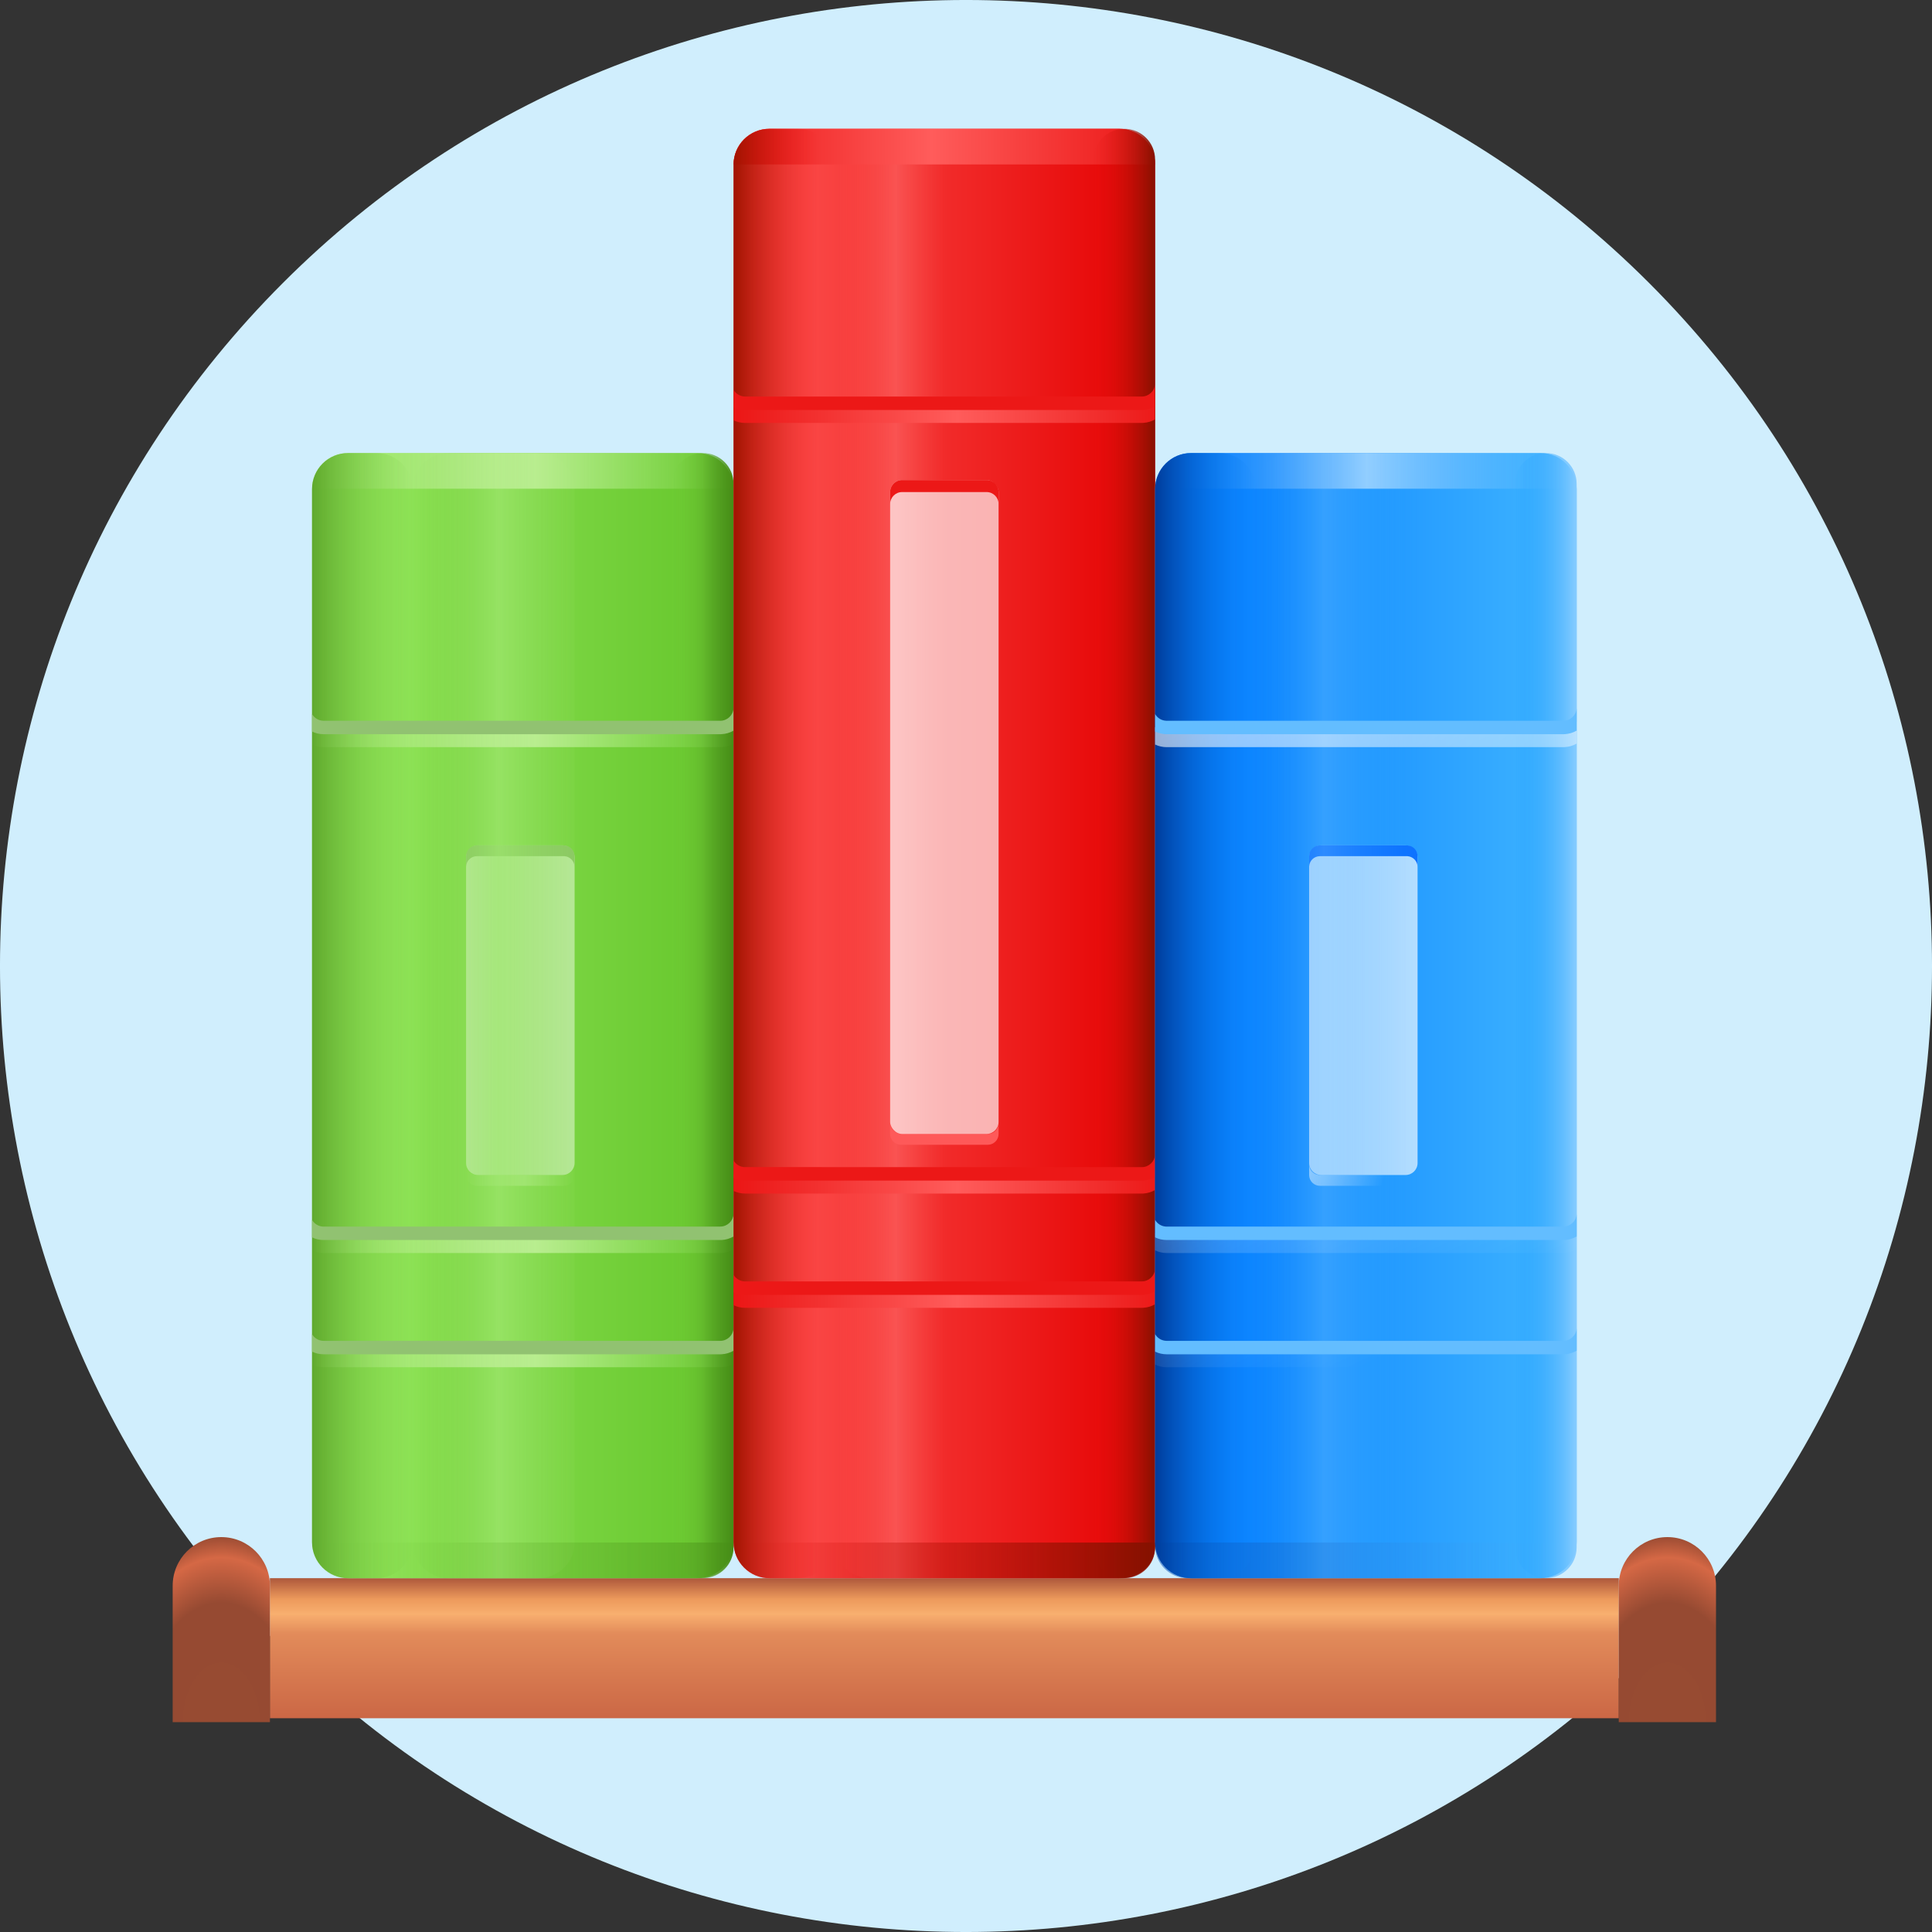
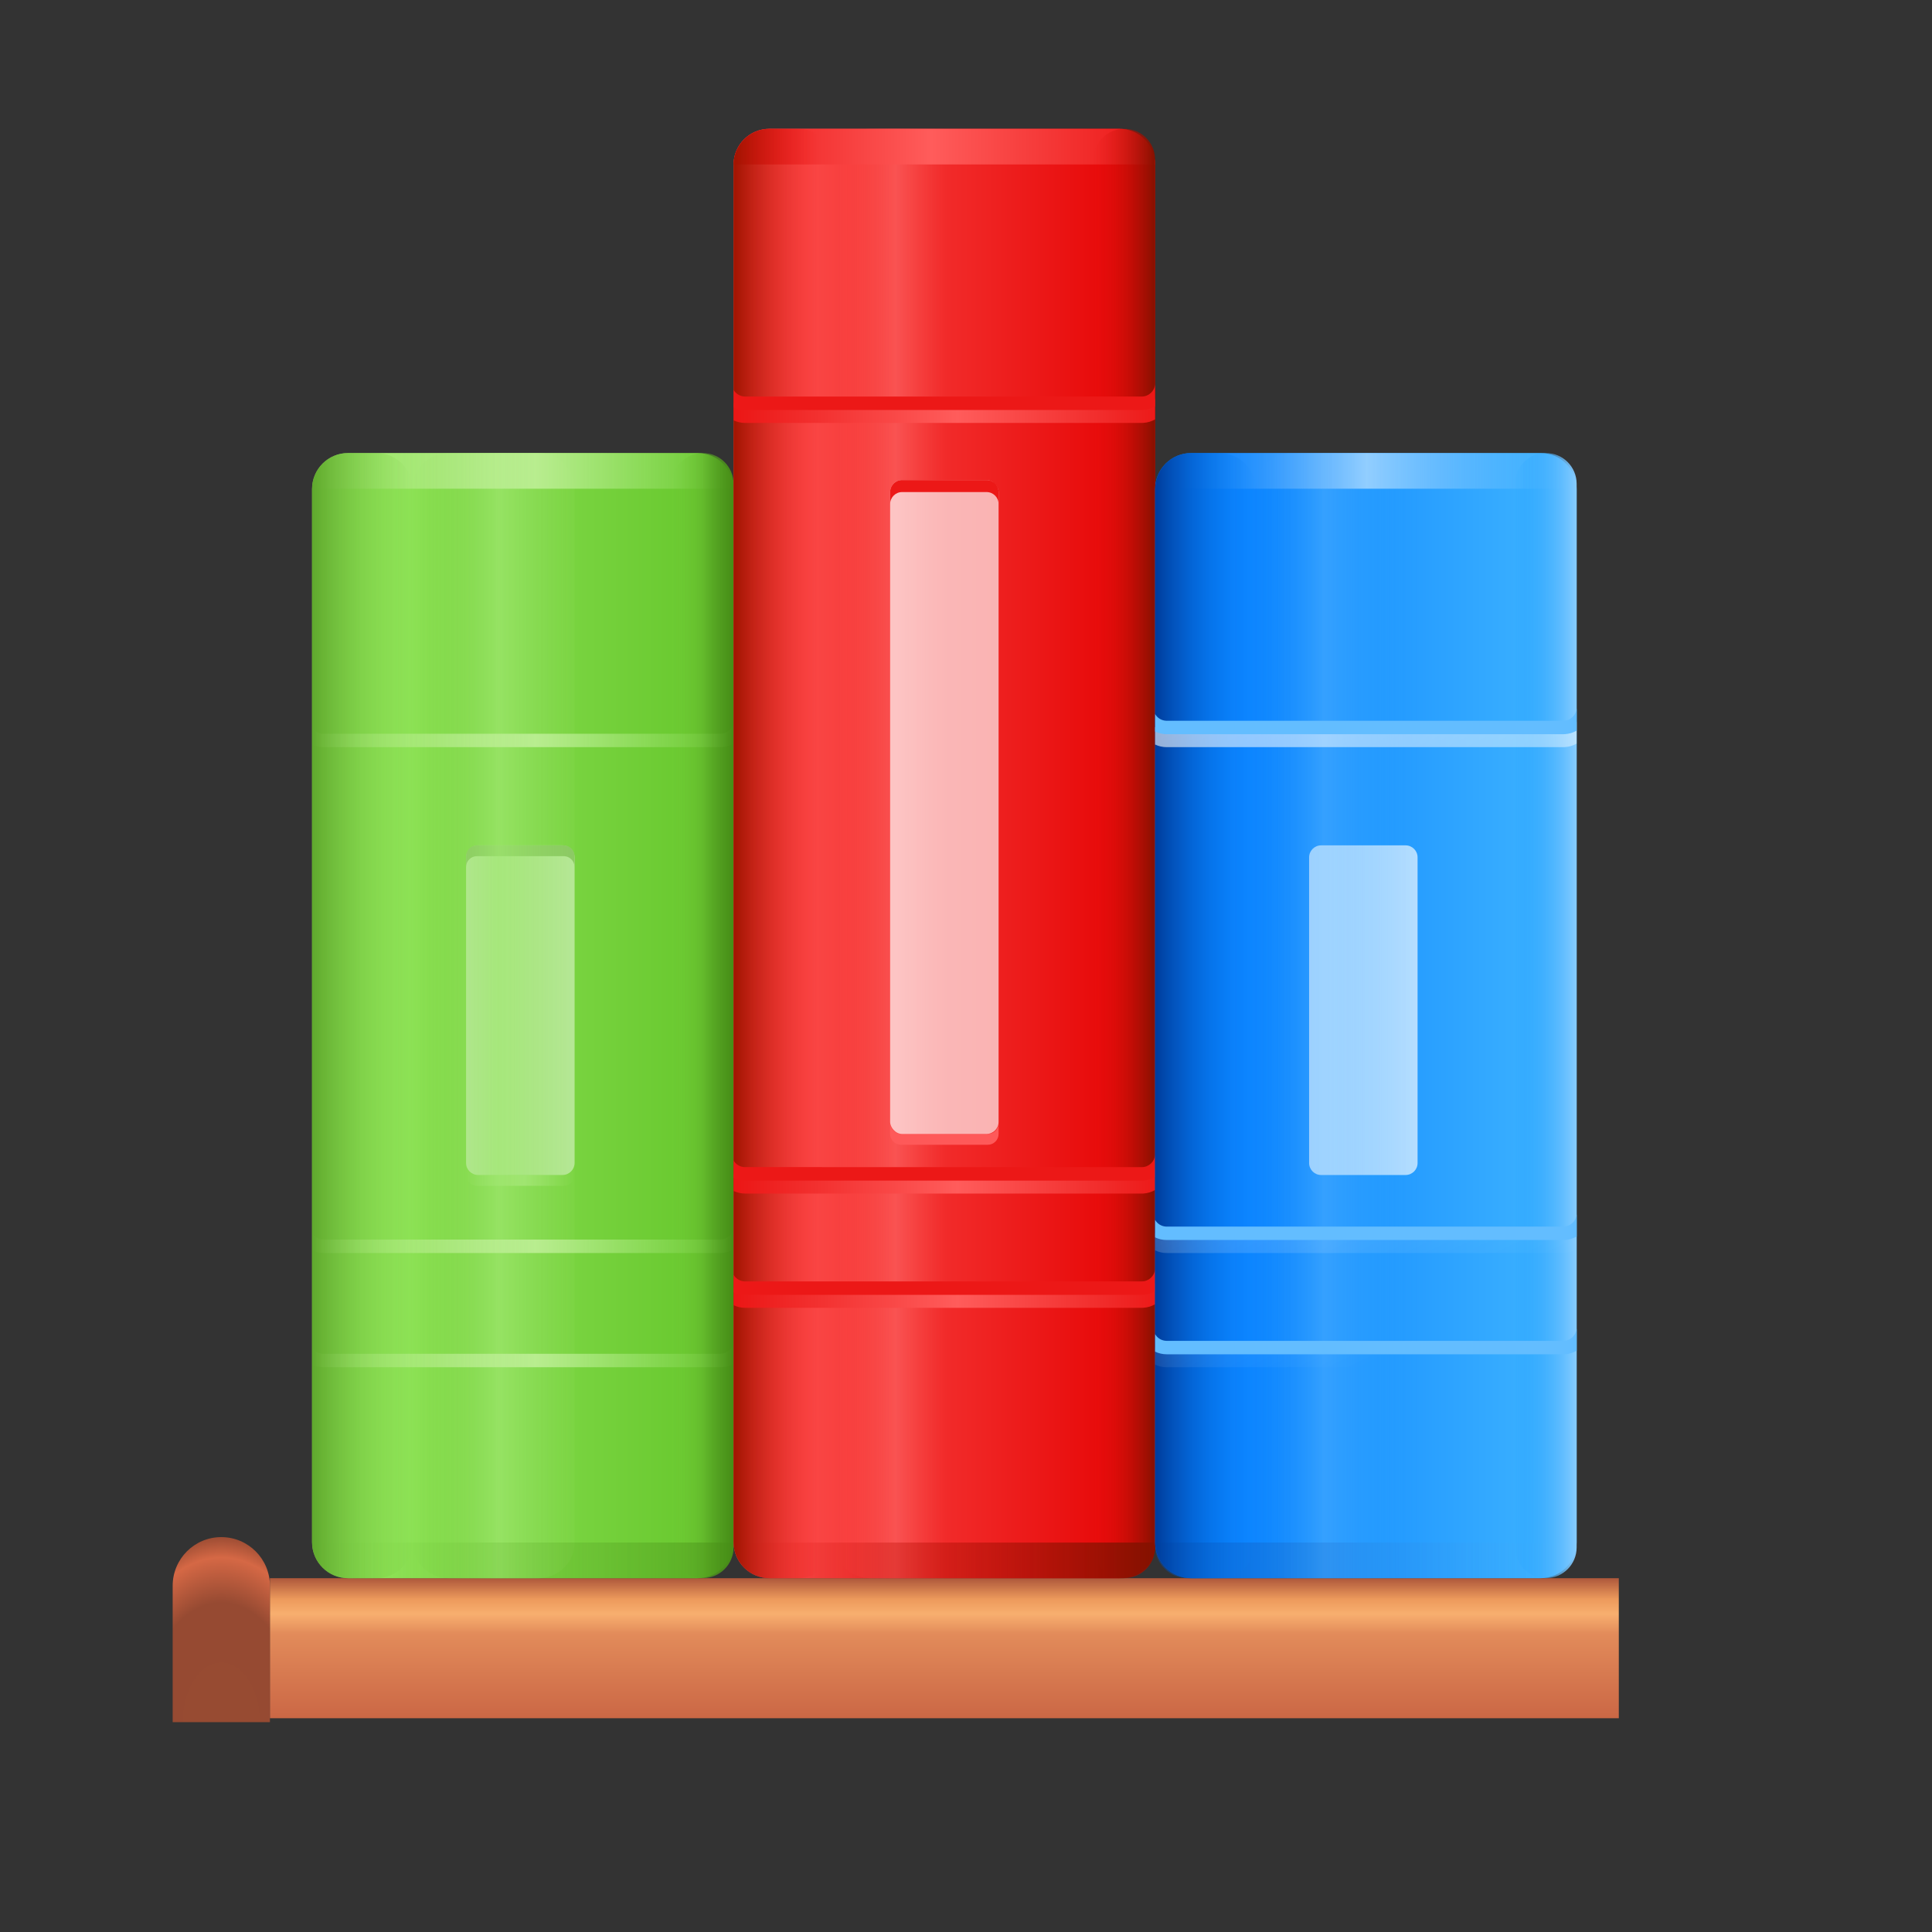
<svg xmlns="http://www.w3.org/2000/svg" width="45px" height="45px" viewBox="0 0 45 45" version="1.1">
  <rect x="0" y="0" width="45" height="45" fill="#333333" stroke="none" />
  <title>Group 11</title>
  <defs>
    <linearGradient x1="47.866%" y1="100%" x2="47.866%" y2="0%" id="linearGradient-1">
      <stop stop-color="#CB6745" offset="0%" />
      <stop stop-color="#E28B5A" offset="60.288%" />
      <stop stop-color="#F8AF6F" offset="74.462%" />
      <stop stop-color="#ED9A5C" offset="84.974%" />
      <stop stop-color="#AE583B" offset="100%" />
    </linearGradient>
    <radialGradient cx="50%" cy="100%" fx="50%" fy="100%" r="230.103%" gradientTransform="translate(0.5,1),scale(1,0.526),rotate(-90),scale(1,0.646),translate(-0.5,-1)" id="radialGradient-2">
      <stop stop-color="#974B32" offset="0%" />
      <stop stop-color="#964A32" offset="53.272%" />
      <stop stop-color="#D56845" offset="73.458%" />
      <stop stop-color="#914730" offset="84.587%" />
      <stop stop-color="#7D3B27" offset="100%" />
    </radialGradient>
    <linearGradient x1="0%" y1="50%" x2="100%" y2="50%" id="linearGradient-3">
      <stop stop-color="#99EA62" offset="0%" />
      <stop stop-color="#68C82E" offset="92.533%" />
      <stop stop-color="#388A13" offset="100%" />
    </linearGradient>
    <linearGradient x1="100%" y1="50%" x2="0%" y2="50%" id="linearGradient-4">
      <stop stop-color="#A1E673" stop-opacity="0" offset="0%" />
      <stop stop-color="#B8ED8F" offset="46.94%" />
      <stop stop-color="#CFF4AB" stop-opacity="0" offset="100%" />
    </linearGradient>
    <linearGradient x1="136.114%" y1="39.99%" x2="0%" y2="39.99%" id="linearGradient-5">
      <stop stop-color="#70CC34" stop-opacity="0" offset="0%" />
      <stop stop-color="#9BE56A" offset="60.874%" />
      <stop stop-color="#6ECA32" stop-opacity="0" offset="100%" />
    </linearGradient>
    <linearGradient x1="100%" y1="50%" x2="0%" y2="50%" id="linearGradient-6">
      <stop stop-color="#A1E673" stop-opacity="0" offset="0%" />
      <stop stop-color="#B8ED8F" offset="46.94%" />
      <stop stop-color="#CFF4AB" stop-opacity="0" offset="100%" />
    </linearGradient>
    <linearGradient x1="100%" y1="39.99%" x2="0%" y2="39.99%" id="linearGradient-7">
      <stop stop-color="#478D16" offset="0%" />
      <stop stop-color="#78CF3D" stop-opacity="0" offset="100%" />
    </linearGradient>
    <linearGradient x1="100%" y1="39.99%" x2="0%" y2="39.99%" id="linearGradient-8">
      <stop stop-color="#478D16" offset="0%" />
      <stop stop-color="#78CF3D" stop-opacity="0" offset="100%" />
    </linearGradient>
    <linearGradient x1="100%" y1="39.99%" x2="0%" y2="39.99%" id="linearGradient-9">
      <stop stop-color="#78CF3D" stop-opacity="0" offset="0%" />
      <stop stop-color="#478D16" offset="100%" />
    </linearGradient>
    <linearGradient x1="100%" y1="50%" x2="0%" y2="50%" id="linearGradient-10">
      <stop stop-color="#A1E673" stop-opacity="0" offset="0%" />
      <stop stop-color="#B8ED8F" offset="46.94%" />
      <stop stop-color="#CFF4AB" stop-opacity="0" offset="100%" />
    </linearGradient>
    <linearGradient x1="0%" y1="50%" x2="100%" y2="50%" id="linearGradient-11">
      <stop stop-color="#FF5654" offset="0%" />
      <stop stop-color="#E40000" offset="100%" />
    </linearGradient>
    <linearGradient x1="100%" y1="39.99%" x2="0%" y2="39.99%" id="linearGradient-12">
      <stop stop-color="#ED1C1B" stop-opacity="0" offset="0%" />
      <stop stop-color="#FB5D5C" stop-opacity="0" offset="31.365%" />
      <stop stop-color="#FF7170" offset="61.75%" />
      <stop stop-color="#FA4442" stop-opacity="0" offset="100%" />
    </linearGradient>
    <linearGradient x1="100%" y1="50%" x2="0%" y2="50%" id="linearGradient-13">
      <stop stop-color="#EB1615" offset="0%" />
      <stop stop-color="#FF5C5B" offset="53.06%" />
      <stop stop-color="#EC1A19" offset="100%" />
    </linearGradient>
    <linearGradient x1="100%" y1="39.99%" x2="0%" y2="39.99%" id="linearGradient-14">
      <stop stop-color="#851100" offset="0%" />
      <stop stop-color="#EA1312" stop-opacity="0" offset="100%" />
    </linearGradient>
    <linearGradient x1="100%" y1="39.99%" x2="0%" y2="39.99%" id="linearGradient-15">
      <stop stop-color="#851100" offset="0%" />
      <stop stop-color="#EA1312" stop-opacity="0" offset="100%" />
    </linearGradient>
    <linearGradient x1="83.54%" y1="39.99%" x2="0%" y2="39.99%" id="linearGradient-16">
      <stop stop-color="#EA1312" stop-opacity="0" offset="0%" />
      <stop stop-color="#A01400" offset="100%" />
    </linearGradient>
    <linearGradient x1="100%" y1="50%" x2="0%" y2="50%" id="linearGradient-17">
      <stop stop-color="#EC1A19" offset="0%" />
      <stop stop-color="#FF5C5B" offset="46.94%" />
      <stop stop-color="#EB1615" offset="100%" />
    </linearGradient>
    <linearGradient x1="7.582%" y1="50%" x2="100%" y2="50%" id="linearGradient-18">
      <stop stop-color="#037CFF" offset="0%" />
      <stop stop-color="#41B6FF" offset="100%" />
    </linearGradient>
    <linearGradient x1="69.897%" y1="51.859%" x2="-17.163%" y2="47.149%" id="linearGradient-19">
      <stop stop-color="#FFFFFF" stop-opacity="0" offset="0%" />
      <stop stop-color="#FFFFFF" stop-opacity="0" offset="0%" />
      <stop stop-color="#FFFFFF" stop-opacity="0.764" offset="100%" />
    </linearGradient>
    <linearGradient x1="100%" y1="39.99%" x2="0%" y2="39.99%" id="linearGradient-20">
      <stop stop-color="#109BFF" stop-opacity="0" offset="0%" />
      <stop stop-color="#76C6FF" offset="57.736%" />
      <stop stop-color="#0A85F7" stop-opacity="0" offset="100%" />
    </linearGradient>
    <linearGradient x1="100%" y1="50%" x2="0%" y2="50%" id="linearGradient-21">
      <stop stop-color="#64BEFF" stop-opacity="0" offset="0%" />
      <stop stop-color="#92CEFF" offset="49.897%" />
      <stop stop-color="#057CF9" stop-opacity="0" offset="100%" />
    </linearGradient>
    <linearGradient x1="100%" y1="39.99%" x2="0%" y2="39.99%" id="linearGradient-22">
      <stop stop-color="#50B2FF" stop-opacity="0" offset="0%" />
      <stop stop-color="#0048AE" offset="100%" />
    </linearGradient>
    <linearGradient x1="100%" y1="39.99%" x2="0%" y2="39.99%" id="linearGradient-23">
      <stop stop-color="#87CCFF" offset="0%" />
      <stop stop-color="#0F98FF" stop-opacity="0" offset="100%" />
    </linearGradient>
    <linearGradient x1="100%" y1="39.99%" x2="0%" y2="39.99%" id="linearGradient-24">
      <stop stop-color="#0A86FD" stop-opacity="0" offset="0%" />
      <stop stop-color="#003C9B" offset="100%" />
    </linearGradient>
    <linearGradient x1="58.479%" y1="96.79%" x2="21.378%" y2="-21.741%" id="linearGradient-25">
      <stop stop-color="#FFFFFF" stop-opacity="0" offset="0%" />
      <stop stop-color="#FFFFFF" stop-opacity="0" offset="0%" />
      <stop stop-color="#FFFFFF" stop-opacity="0.764" offset="100%" />
    </linearGradient>
  </defs>
  <g id="Home" stroke="none" stroke-width="1" fill="none" fill-rule="evenodd">
    <g id="C1-Features" transform="translate(-235, -651)">
      <g id="Sub-Navigation" transform="translate(0, 622)">
        <g transform="translate(230, 29)" id="PYP-Plan">
          <g id="Group-11" transform="translate(5, -0)">
-             <path d="M38.41,6.59 C47.197,15.377 47.197,29.623 38.41,38.41 C29.623,47.197 15.377,47.197 6.59,38.41 C-2.197,29.623 -2.197,15.377 6.59,6.59 C15.377,-2.197 29.623,-2.197 38.41,6.59" id="Path" fill="#D0EEFD" />
            <g id="Group-2" transform="translate(4, 3)">
              <g id="Group-4" transform="translate(0, 32.737)">
                <g id="Group-3" transform="translate(0, 0.005)">
                  <polygon id="Path-Copy" fill="url(#linearGradient-1)" fill-rule="nonzero" points="33.705 1.017 33.705 4.279 2.286 4.279 2.286 1.017" />
                  <path d="M2.286,1.193 L2.286,4.37 L2.286,4.37 L0.021,4.37 L0.021,1.193 C0.021,0.567 0.528,0.06 1.154,0.06 C1.779,0.06 2.286,0.567 2.286,1.193 Z" id="Path-Copy-3" fill="url(#radialGradient-2)" transform="translate(1.154, 2.215) scale(-1, 1) translate(-1.154, -2.215) " />
-                   <path d="M35.97,1.193 L35.97,4.37 L35.97,4.37 L33.705,4.37 L33.705,1.193 C33.705,0.567 34.212,0.06 34.837,0.06 C35.463,0.06 35.97,0.567 35.97,1.193 Z" id="Path-Copy-4" fill="url(#radialGradient-2)" transform="translate(34.837, 2.215) scale(-1, 1) translate(-34.837, -2.215) " />
                </g>
              </g>
              <g id="Group-5" transform="translate(3.268, 0)">
                <g id="Group" transform="translate(0, 7.552)">
                  <path d="M0.839,4.65082518e-14 L8.979,4.65082518e-14 C9.443,4.57108759e-14 9.818,0.376 9.818,0.839 L9.818,25.368 C9.818,25.831 9.443,26.207 8.979,26.207 L0.839,26.207 C0.376,26.207 0,25.831 0,25.368 L0,0.839 C0,0.376 0.376,4.57052088e-14 0.839,4.65082518e-14 Z" id="Rectangle" fill="url(#linearGradient-3)" fill-rule="nonzero" />
                  <g id="Group-6-Copy" transform="translate(3.588, 9.138)">
                    <path d="M0,7.427 C0,7.559 0.103,7.668 0.233,7.678 L0.252,7.678 L2.274,7.678 C2.407,7.678 2.515,7.576 2.525,7.445 L2.526,7.427 L2.526,7.678 C2.526,7.817 2.413,7.93 2.274,7.93 L0.252,7.93 C0.113,7.93 0,7.817 0,7.678 L0,7.427 Z" id="Path" fill="url(#linearGradient-4)" fill-rule="nonzero" style="mix-blend-mode: lighten;" />
                    <path d="M0.28,0 L2.246,0 C2.401,-2.83784791e-17 2.526,0.125 2.526,0.28 L2.526,7.399 C2.526,7.553 2.401,7.678 2.246,7.678 L0.28,7.678 C0.125,7.678 2.29462857e-13,7.553 2.28963701e-13,7.399 L2.28963701e-13,0.28 C2.28944782e-13,0.125 0.125,-8.26438234e-17 0.28,0 Z" id="Rectangle" fill="#FFFFFF" opacity="0.66" />
                    <path d="M2.274,0 C2.413,0 2.526,0.113 2.526,0.252 L2.526,0.503 C2.526,0.371 2.423,0.262 2.293,0.252 L2.274,0.252 L0.252,0.252 C0.119,0.252 0.01,0.354 0.001,0.485 L1.14481851e-13,0.503 L1.14481851e-13,0.252 C1.14481851e-13,0.113 0.113,0 0.252,0 L2.274,0 Z" id="Path" fill="#91C271" fill-rule="nonzero" style="mix-blend-mode: multiply;" />
                  </g>
                  <path d="M3.181,0 L5.279,0 C5.742,-1.9615774e-16 6.118,0.376 6.118,0.839 L6.118,25.368 C6.118,25.831 5.742,26.207 5.279,26.207 L3.181,26.207 C2.717,26.207 2.341,25.831 2.341,25.368 L2.341,0.839 C2.341,0.376 2.717,-8.03042982e-16 3.181,0 Z" id="Rectangle" fill="url(#linearGradient-5)" opacity="0.796" />
                  <path d="M0.831,0 L8.988,0 C9.446,-7.50417898e-16 9.818,0.372 9.818,0.831 L9.818,0.831 L9.818,0.831 L0,0.831 C0,0.372 0.372,-2.67382196e-17 0.831,0 Z" id="Rectangle" fill="url(#linearGradient-6)" fill-rule="nonzero" style="mix-blend-mode: lighten;" />
                  <path d="M9.101,0 C9.497,-7.27907988e-17 9.818,0.321 9.818,0.717 L9.818,25.49 C9.818,25.886 9.497,26.207 9.101,26.207 C8.705,26.207 8.383,25.886 8.383,25.49 L8.383,0.717 C8.383,0.321 8.705,7.27907988e-17 9.101,0 Z" id="Rectangle" fill="url(#linearGradient-7)" />
                  <path d="M0.755,26.207 L9.063,26.207 C9.48,26.207 9.818,25.869 9.818,25.452 L9.818,25.376 L0,25.376 L0,25.452 C0,25.869 0.338,26.207 0.755,26.207 Z" id="Rectangle" fill="url(#linearGradient-8)" opacity="0.5" />
                  <path d="M0.839,0 L1.502,0 C1.966,-8.51354372e-17 2.341,0.376 2.341,0.839 L2.341,25.368 C2.341,25.831 1.966,26.207 1.502,26.207 L0.839,26.207 C0.376,26.207 0,25.831 0,25.368 L0,0.839 C0,0.376 0.376,-8.03042982e-16 0.839,0 Z" id="Rectangle" fill="url(#linearGradient-9)" opacity="0.7" />
                  <path d="M9.818,20.696 L9.818,21.211 C9.735,21.259 9.64,21.288 9.538,21.293 L9.507,21.294 L0.271,21.294 C0.174,21.294 0.082,21.272 0,21.233 L0,20.825 C0.051,20.912 0.142,20.972 0.247,20.98 L0.271,20.981 L9.507,20.981 C9.67,20.981 9.804,20.856 9.818,20.696 Z M9.818,18.035 L9.818,18.55 C9.735,18.598 9.64,18.627 9.538,18.632 L9.507,18.633 L0.271,18.633 C0.174,18.633 0.082,18.611 0,18.571 L0,18.164 C0.051,18.251 0.142,18.311 0.247,18.319 L0.271,18.32 L9.507,18.32 C9.67,18.32 9.804,18.195 9.818,18.035 Z M9.818,6.253 L9.818,6.768 C9.735,6.816 9.64,6.845 9.538,6.85 L9.507,6.851 L0.271,6.851 C0.174,6.851 0.082,6.829 0,6.79 L0,6.382 C0.051,6.469 0.142,6.529 0.247,6.537 L0.271,6.538 L9.507,6.538 C9.67,6.538 9.804,6.413 9.818,6.253 Z" id="Combined-Shape" fill="url(#linearGradient-10)" fill-rule="nonzero" style="mix-blend-mode: lighten;" />
-                   <path d="M9.818,20.394 L9.818,20.909 C9.735,20.957 9.64,20.986 9.538,20.991 L9.507,20.992 L0.271,20.992 C0.174,20.992 0.082,20.97 0,20.93 L0,20.523 C0.051,20.61 0.142,20.67 0.247,20.678 L0.271,20.679 L9.507,20.679 C9.67,20.679 9.804,20.554 9.818,20.394 Z M9.818,17.733 L9.818,18.248 C9.735,18.295 9.64,18.325 9.538,18.33 L9.507,18.33 L0.271,18.33 C0.174,18.33 0.082,18.309 0,18.269 L0,17.862 C0.051,17.949 0.142,18.009 0.247,18.017 L0.271,18.017 L9.507,18.017 C9.67,18.017 9.804,17.893 9.818,17.733 Z M9.818,5.951 L9.818,6.466 C9.735,6.514 9.64,6.543 9.538,6.548 L9.507,6.549 L0.271,6.549 C0.174,6.549 0.082,6.527 0,6.487 L0,6.08 C0.051,6.167 0.142,6.227 0.247,6.235 L0.271,6.236 L9.507,6.236 C9.67,6.236 9.804,6.111 9.818,5.951 Z" id="Combined-Shape" fill="#91C271" fill-rule="nonzero" style="mix-blend-mode: multiply;" />
                </g>
                <g id="Group-Copy" transform="translate(9.818, 0)">
                  <path d="M0.839,4.65082518e-14 L8.979,4.65082518e-14 C9.443,4.57108759e-14 9.818,0.376 9.818,0.839 L9.818,32.92 C9.818,33.384 9.443,33.759 8.979,33.759 L0.839,33.759 C0.376,33.759 0,33.384 0,32.92 L0,0.839 C0,0.376 0.376,4.7592588e-14 0.839,4.65082518e-14 Z" id="Rectangle" fill="url(#linearGradient-11)" />
                  <path d="M3.181,0 L5.279,0 C5.742,-8.51354372e-17 6.118,0.376 6.118,0.839 L6.118,32.92 C6.118,33.384 5.742,33.759 5.279,33.759 L3.181,33.759 C2.717,33.759 2.341,33.384 2.341,32.92 L2.341,0.839 C2.341,0.376 2.717,9.73313857e-16 3.181,0 Z" id="Rectangle" fill="url(#linearGradient-12)" opacity="0.5" />
                  <path d="M0.831,0 L8.988,0 C9.446,3.21931109e-16 9.818,0.372 9.818,0.831 L9.818,0.831 L9.818,0.831 L0,0.831 C0,0.372 0.372,1.95306385e-16 0.831,0 Z" id="Rectangle" fill="url(#linearGradient-13)" fill-rule="nonzero" style="mix-blend-mode: lighten;" />
                  <path d="M9.101,0 C9.497,-7.27907988e-17 9.818,0.321 9.818,0.717 L9.818,33.042 C9.818,33.438 9.497,33.759 9.101,33.759 C8.705,33.759 8.383,33.438 8.383,33.042 L8.383,0.717 C8.383,0.321 8.705,7.27907988e-17 9.101,0 Z" id="Rectangle" fill="url(#linearGradient-14)" />
                  <path d="M0.755,33.759 L9.063,33.759 C9.48,33.759 9.818,33.421 9.818,33.004 L9.818,32.929 L0,32.929 L0,33.004 C0,33.421 0.338,33.759 0.755,33.759 Z" id="Rectangle" fill="url(#linearGradient-15)" />
                  <path d="M0.839,0 L1.502,0 C1.966,-1.9615774e-16 2.341,0.376 2.341,0.839 L2.341,32.92 C2.341,33.384 1.966,33.759 1.502,33.759 L0.839,33.759 C0.376,33.759 0,33.384 0,32.92 L0,0.839 C0,0.376 0.376,1.08433616e-15 0.839,0 Z" id="Rectangle" fill="url(#linearGradient-16)" />
                  <path d="M9.818,26.864 L9.818,27.379 C9.735,27.427 9.64,27.456 9.538,27.461 L9.507,27.462 L0.271,27.462 C0.174,27.462 0.082,27.44 0,27.4 L0,26.993 C0.051,27.08 0.142,27.14 0.247,27.148 L0.271,27.149 L9.507,27.149 C9.67,27.149 9.804,27.024 9.818,26.864 Z M9.818,24.203 L9.818,24.717 C9.735,24.765 9.64,24.795 9.538,24.8 L0.271,24.8 C0.174,24.8 0.082,24.778 0,24.739 L0,24.332 C0.051,24.419 0.142,24.479 0.247,24.486 L9.507,24.487 C9.67,24.487 9.804,24.362 9.818,24.203 Z M9.818,6.253 L9.818,6.768 C9.735,6.816 9.64,6.845 9.538,6.85 L9.507,6.851 L0.271,6.851 C0.174,6.851 0.082,6.829 0,6.79 L0,6.382 C0.051,6.469 0.142,6.529 0.247,6.537 L0.271,6.538 L9.507,6.538 C9.67,6.538 9.804,6.413 9.818,6.253 Z" id="Combined-Shape" fill="url(#linearGradient-17)" fill-rule="nonzero" style="mix-blend-mode: lighten;" />
                  <path d="M9.818,26.562 L9.818,27.077 C9.735,27.124 9.64,27.154 9.538,27.159 L9.507,27.16 L0.271,27.16 C0.174,27.16 0.082,27.138 0,27.098 L0,26.691 C0.051,26.778 0.142,26.838 0.247,26.846 L0.271,26.846 L9.507,26.846 C9.67,26.846 9.804,26.722 9.818,26.562 Z M9.818,23.901 L9.818,24.415 C9.735,24.463 9.64,24.493 9.538,24.498 L0.271,24.498 C0.174,24.498 0.082,24.476 0,24.437 L0,24.03 C0.051,24.116 0.142,24.177 0.247,24.184 L9.507,24.185 C9.67,24.185 9.804,24.06 9.818,23.901 Z M9.818,5.951 L9.818,6.466 C9.735,6.514 9.64,6.543 9.538,6.548 L9.507,6.549 L0.271,6.549 C0.174,6.549 0.082,6.527 0,6.487 L0,6.08 C0.051,6.167 0.142,6.227 0.247,6.235 L0.271,6.236 L9.507,6.236 C9.67,6.236 9.804,6.111 9.818,5.951 Z" id="Combined-Shape" fill="#EC1817" fill-rule="nonzero" style="mix-blend-mode: multiply;" />
                </g>
                <g id="Group-Copy-2" transform="translate(13.343, 7.552)">
                  <path d="M7.133,4.65082518e-14 L15.273,4.65082518e-14 C15.736,4.72463791e-14 16.112,0.376 16.112,0.839 L16.112,25.368 C16.112,25.831 15.736,26.207 15.273,26.207 L7.133,26.207 C6.67,26.207 6.294,25.831 6.294,25.368 L6.294,0.839 C6.294,0.376 6.67,4.57052088e-14 7.133,4.65082518e-14 Z" id="Rectangle" fill="url(#linearGradient-18)" />
                  <g id="Group-6" transform="translate(9.881, 9.138)">
-                     <path d="M0,7.427 C0,7.559 0.103,7.668 0.233,7.678 L0.252,7.678 L2.274,7.678 C2.407,7.678 2.515,7.576 2.525,7.445 L2.526,7.427 L2.526,7.678 C2.526,7.817 2.413,7.93 2.274,7.93 L0.252,7.93 C0.113,7.93 0,7.817 0,7.678 L0,7.427 Z" id="Path" fill="url(#linearGradient-19)" style="mix-blend-mode: screen;" opacity="0.901" />
                    <path d="M0.28,0 L2.246,0 C2.401,-2.83784791e-17 2.526,0.125 2.526,0.28 L2.526,7.399 C2.526,7.553 2.401,7.678 2.246,7.678 L0.28,7.678 C0.125,7.678 2.29038131e-13,7.553 2.28963701e-13,7.399 L2.28963701e-13,0.28 C2.29000293e-13,0.125 0.125,-8.26438234e-17 0.28,0 Z" id="Rectangle" fill="#FFFFFF" opacity="0.66" />
-                     <path d="M2.274,0 C2.413,0 2.526,0.113 2.526,0.252 L2.526,0.503 C2.526,0.371 2.423,0.262 2.293,0.252 L2.274,0.252 L0.252,0.252 C0.119,0.252 0.01,0.354 0.001,0.485 L1.14481851e-13,0.503 L1.14481851e-13,0.252 C1.14481851e-13,0.113 0.113,0 0.252,0 L2.274,0 Z" id="Path" fill="#0E72FF" fill-rule="nonzero" style="mix-blend-mode: multiply;" />
                  </g>
                  <g id="Group-6" transform="translate(0.122, 0.629)">
                    <path d="M-5.72409253e-14,14.979 C-5.72409253e-14,15.112 0.103,15.22 0.233,15.23 L0.252,15.231 L2.274,15.231 C2.407,15.231 2.515,15.128 2.525,14.998 L2.526,14.979 L2.526,15.231 C2.526,15.37 2.413,15.483 2.274,15.483 L0.252,15.483 C0.113,15.483 -5.72409253e-14,15.37 -5.72409253e-14,15.231 L-5.72409253e-14,14.979 Z" id="Path" fill="#FE5959" />
                    <rect id="Rectangle" fill="#FFFFFF" opacity="0.66" x="1.71946373e-13" y="0" width="2.526" height="15.231" rx="0.28" />
                    <path d="M2.246,0 C2.401,-2.47288249e-16 2.526,0.125 2.526,0.28 L2.526,0.559 C2.526,0.405 2.401,0.28 2.246,0.28 L2.246,0.28 L0.28,0.28 C0.125,0.28 -1.71137594e-13,0.405 -1.71174186e-13,0.559 L-1.71174186e-13,0.559 L-1.71174186e-13,0.28 C-1.71137594e-13,0.125 0.125,3.61445386e-16 0.28,0 L2.246,0 Z" id="Combined-Shape" fill="#EC1817" fill-rule="nonzero" style="mix-blend-mode: multiply;" />
                  </g>
                  <path d="M9.474,4.65082518e-14 L11.572,4.65082518e-14 C12.036,4.65341387e-14 12.411,0.376 12.411,0.839 L12.411,25.368 C12.411,25.831 12.036,26.207 11.572,26.207 L9.474,26.207 C9.011,26.207 8.635,25.831 8.635,25.368 L8.635,0.839 C8.635,0.376 9.011,4.57052088e-14 9.474,4.65082518e-14 Z" id="Rectangle" fill="url(#linearGradient-20)" opacity="0.3" />
                  <path d="M7.125,0 L15.281,0 C15.74,4.32953411e-16 16.112,0.372 16.112,0.831 L16.112,0.831 L16.112,0.831 L6.294,0.831 C6.294,0.372 6.666,-2.67382196e-17 7.125,0 Z" id="Rectangle" fill="url(#linearGradient-21)" fill-rule="nonzero" style="mix-blend-mode: lighten;" />
                  <path d="M7.049,26.207 L15.357,26.207 C15.774,26.207 16.112,25.869 16.112,25.452 L16.112,25.376 L6.294,25.376 L6.294,25.452 C6.294,25.869 6.632,26.207 7.049,26.207 Z" id="Rectangle" fill="url(#linearGradient-22)" opacity="0.5" />
                  <path d="M15.395,0 C15.791,-7.27907988e-17 16.112,0.321 16.112,0.717 L16.112,25.49 C16.112,25.886 15.791,26.207 15.395,26.207 C14.998,26.207 14.677,25.886 14.677,25.49 L14.677,0.717 C14.677,0.321 14.998,7.27907988e-17 15.395,0 Z" id="Rectangle" fill="url(#linearGradient-23)" style="mix-blend-mode: lighten;" />
                  <path d="M7.133,0 L7.796,0 C8.259,-8.51354372e-17 8.635,0.376 8.635,0.839 L8.635,25.368 C8.635,25.831 8.259,26.207 7.796,26.207 L7.133,26.207 C6.67,26.207 6.294,25.831 6.294,25.368 L6.294,0.839 C6.294,0.376 6.67,-8.03042982e-16 7.133,0 Z" id="Rectangle" fill="url(#linearGradient-24)" />
                  <path d="M16.112,20.696 L16.112,21.211 C16.029,21.259 15.933,21.288 15.832,21.293 L15.8,21.294 L6.564,21.294 C6.467,21.294 6.376,21.272 6.294,21.233 L6.294,20.825 C6.344,20.912 6.435,20.972 6.541,20.98 L6.564,20.981 L15.8,20.981 C15.964,20.981 16.098,20.856 16.112,20.696 Z M16.112,18.035 L16.112,18.55 C16.029,18.598 15.933,18.627 15.832,18.632 L15.8,18.633 L6.564,18.633 C6.467,18.633 6.376,18.611 6.294,18.571 L6.294,18.164 C6.344,18.251 6.435,18.311 6.541,18.319 L6.564,18.32 L15.8,18.32 C15.964,18.32 16.098,18.195 16.112,18.035 Z M16.112,6.253 L16.112,6.768 C16.029,6.816 15.933,6.845 15.832,6.85 L15.8,6.851 L6.564,6.851 C6.467,6.851 6.376,6.829 6.294,6.79 L6.294,6.382 C6.344,6.469 6.435,6.529 6.541,6.537 L6.564,6.538 L15.8,6.538 C15.964,6.538 16.098,6.413 16.112,6.253 Z" id="Combined-Shape" fill="url(#linearGradient-25)" style="mix-blend-mode: screen;" opacity="0.901" />
                  <path d="M16.112,20.394 L16.112,20.909 C16.029,20.957 15.933,20.986 15.832,20.991 L15.8,20.992 L6.564,20.992 C6.467,20.992 6.376,20.97 6.294,20.93 L6.294,20.523 C6.344,20.61 6.435,20.67 6.541,20.678 L6.564,20.679 L15.8,20.679 C15.964,20.679 16.098,20.554 16.112,20.394 Z M16.112,17.733 L16.112,18.248 C16.029,18.295 15.933,18.325 15.832,18.33 L15.8,18.33 L6.564,18.33 C6.467,18.33 6.376,18.309 6.294,18.269 L6.294,17.862 C6.344,17.949 6.435,18.009 6.541,18.017 L6.564,18.017 L15.8,18.017 C15.964,18.017 16.098,17.893 16.112,17.733 Z M16.112,5.951 L16.112,6.466 C16.029,6.514 15.933,6.543 15.832,6.548 L15.8,6.549 L6.564,6.549 C6.467,6.549 6.376,6.527 6.294,6.487 L6.294,6.08 C6.344,6.167 6.435,6.227 6.541,6.235 L6.564,6.236 L15.8,6.236 C15.964,6.236 16.098,6.111 16.112,5.951 Z" id="Combined-Shape" fill="#63BDFF" fill-rule="nonzero" style="mix-blend-mode: multiply;" />
                </g>
              </g>
            </g>
          </g>
        </g>
      </g>
    </g>
  </g>
</svg>